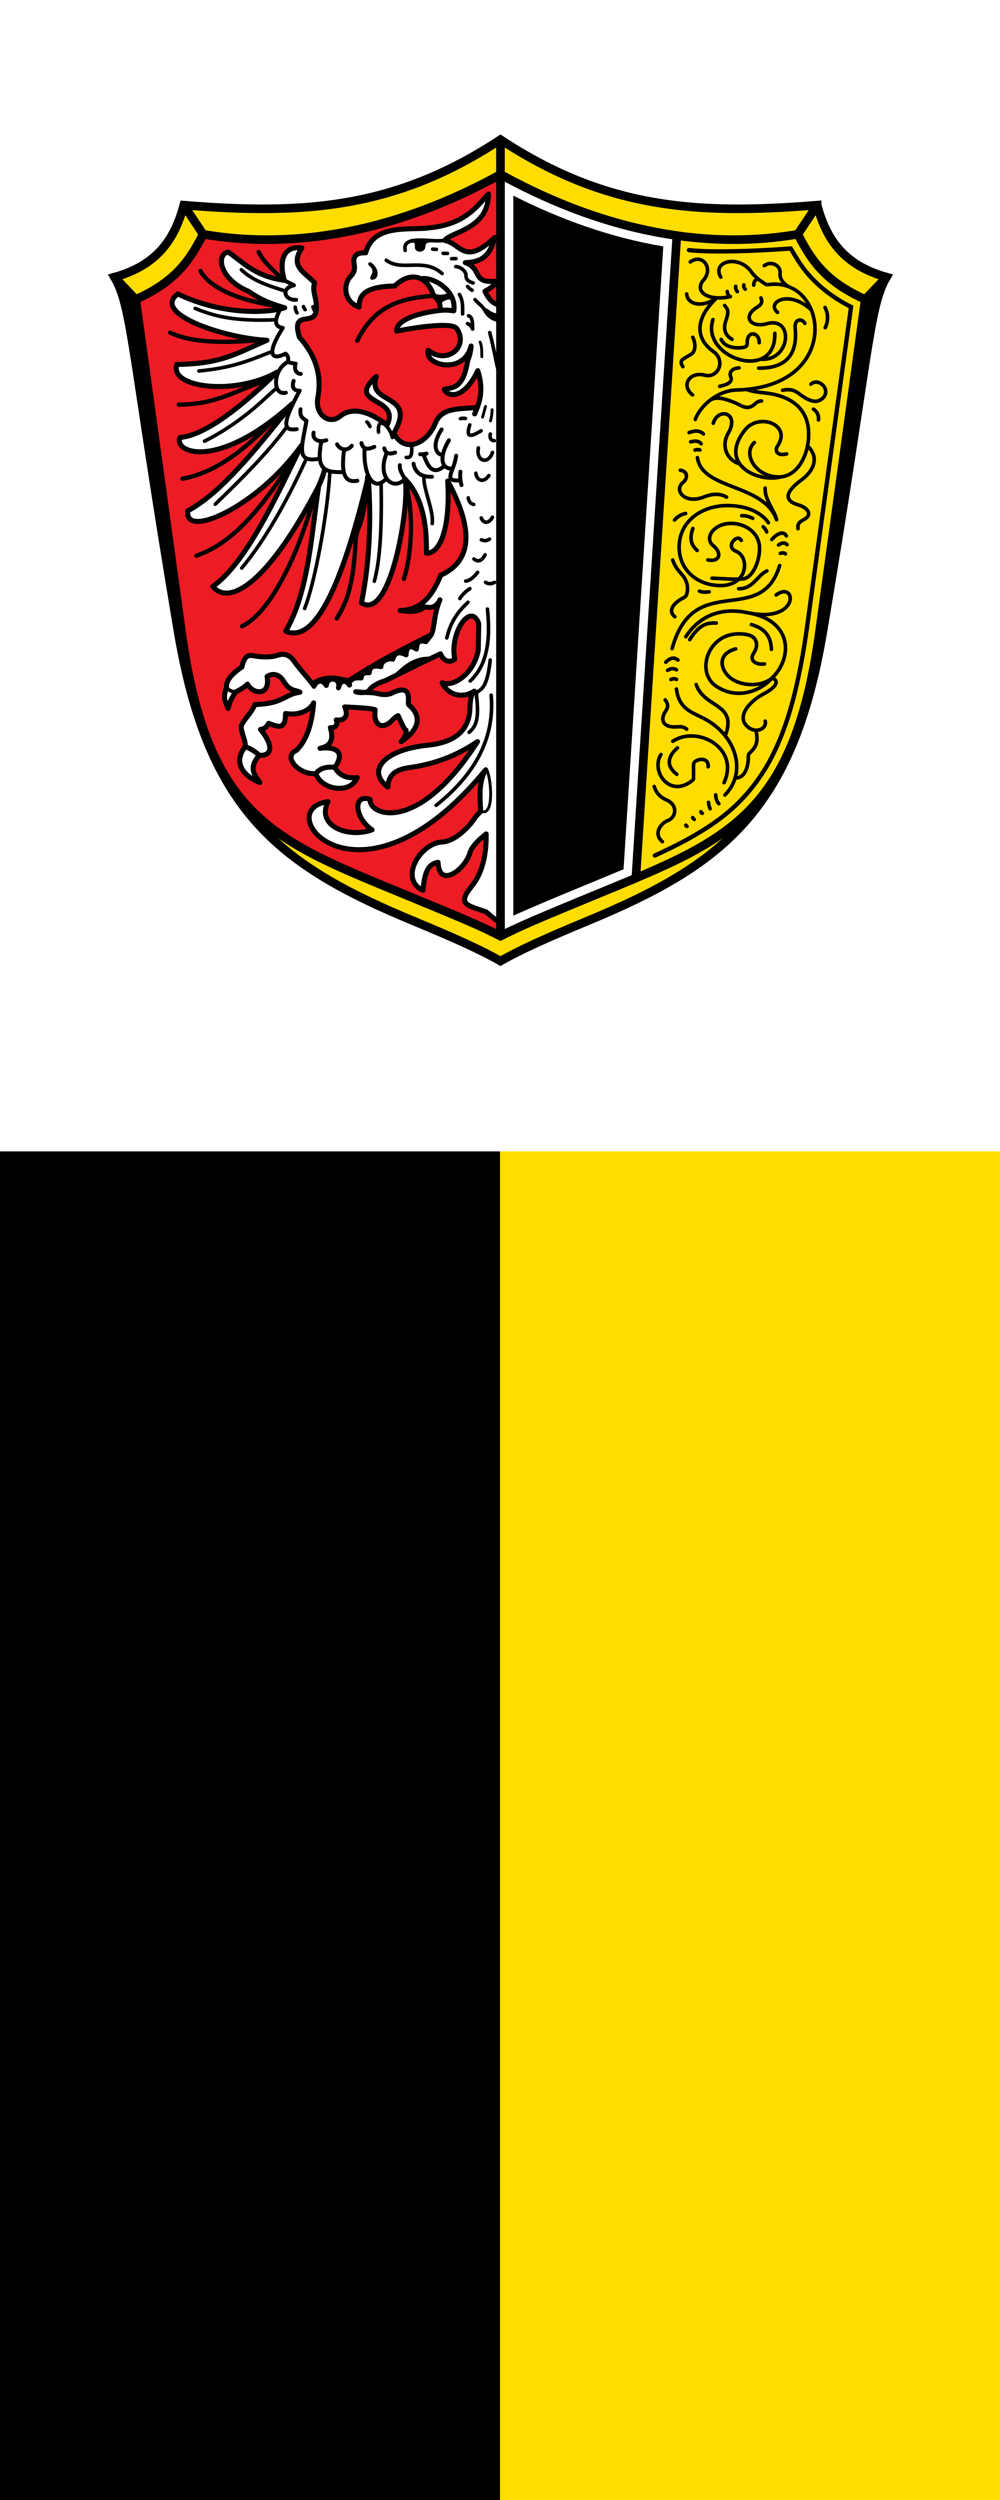
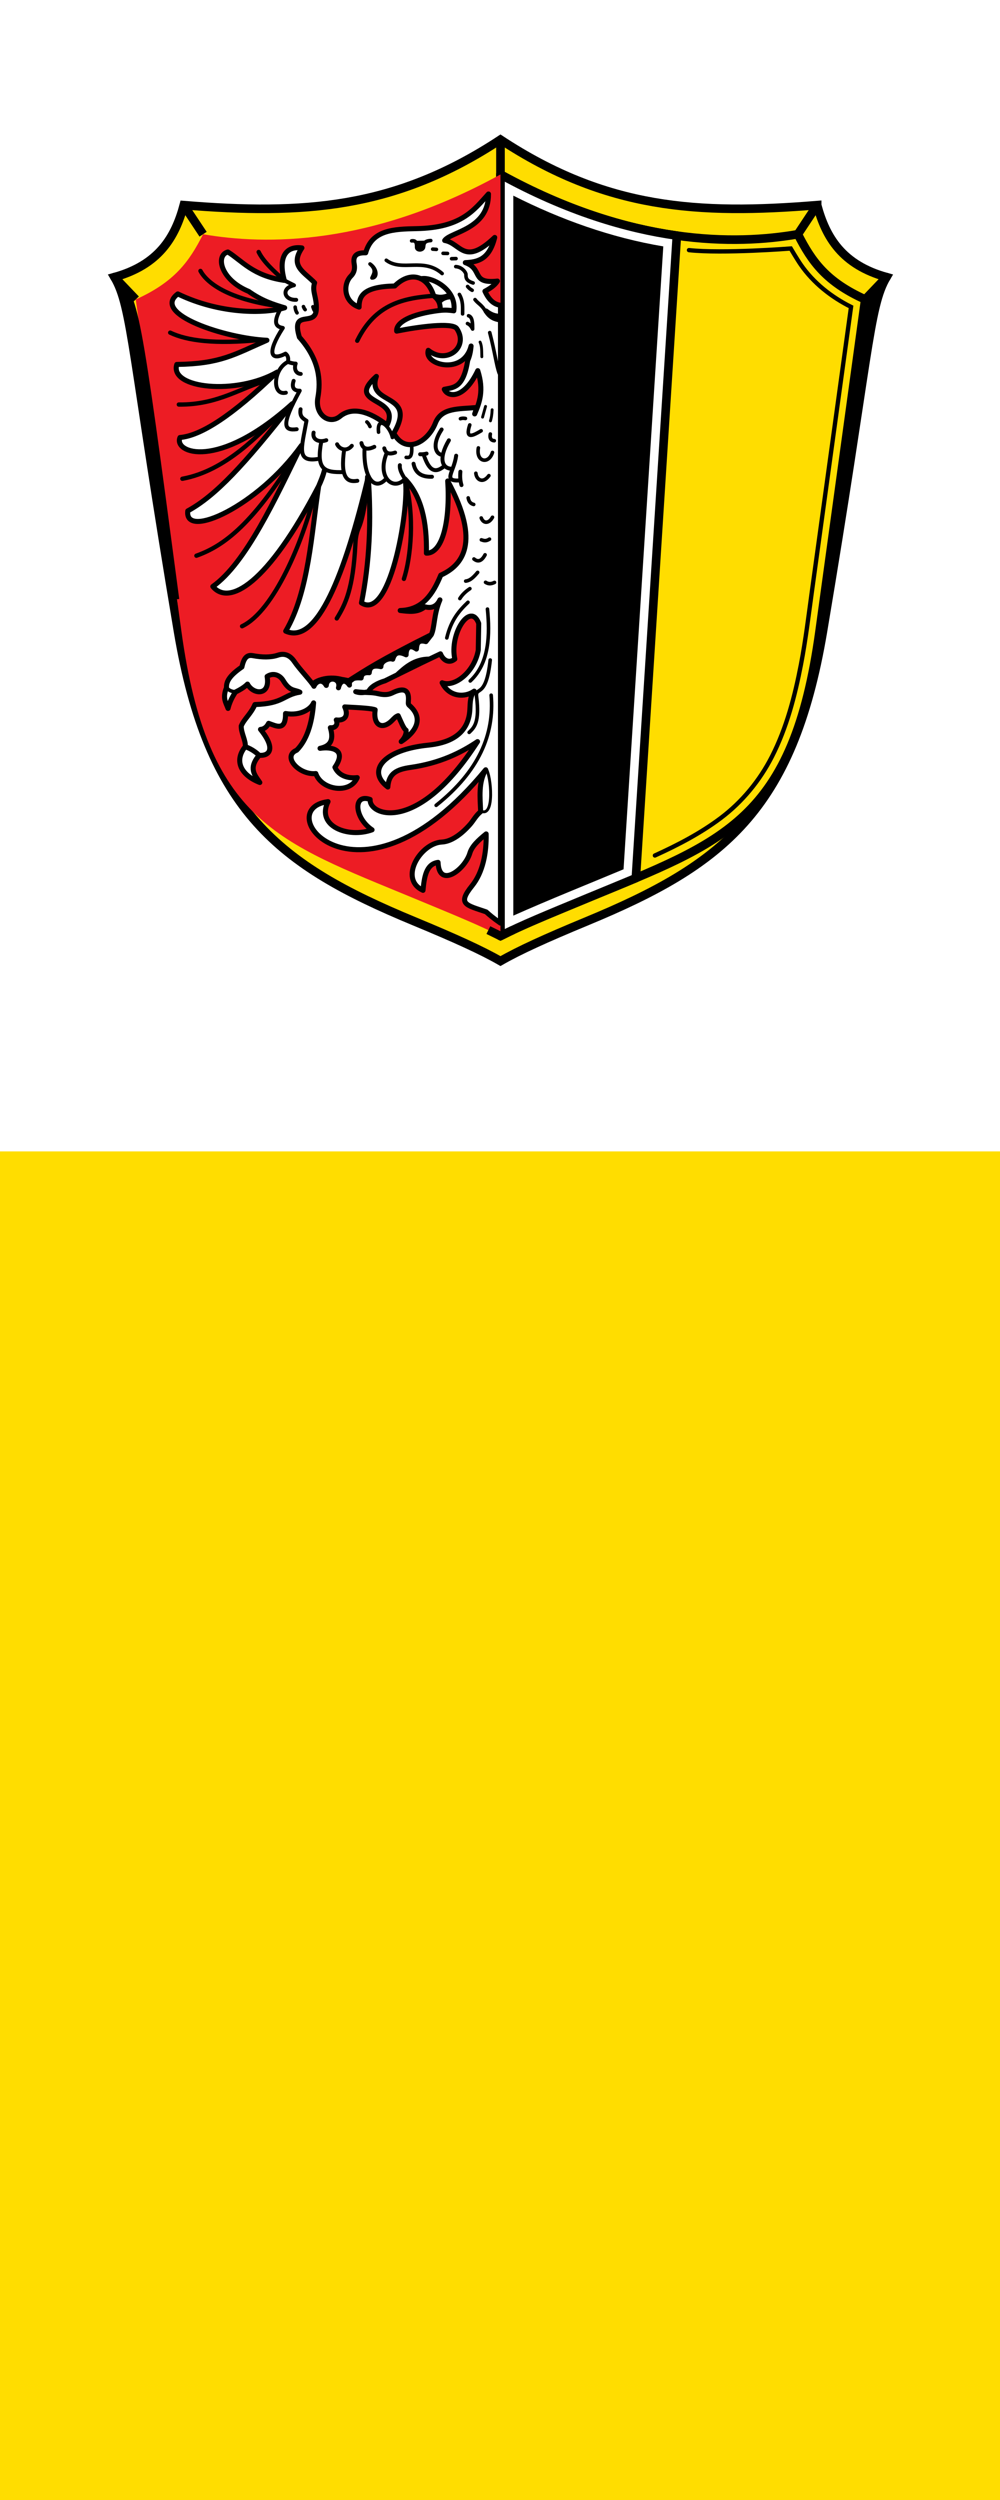
<svg xmlns="http://www.w3.org/2000/svg" xmlns:ns1="http://www.inkscape.org/namespaces/inkscape" xmlns:ns2="http://sodipodi.sourceforge.net/DTD/sodipodi-0.dtd" ns1:version="1.1.1 (3bf5ae0d25, 2021-09-20)" ns2:docname="Banner Ottobeuren.svg" id="svg2130" version="1.1" viewBox="0 0 200 500" height="500" width="200">
  <defs id="defs2124" />
  <ns2:namedview ns1:pagecheckerboard="false" fit-margin-bottom="0" fit-margin-right="0" fit-margin-left="0" fit-margin-top="0" lock-margins="true" units="px" ns1:snap-smooth-nodes="true" ns1:snap-object-midpoints="true" ns1:window-maximized="1" ns1:window-y="-11" ns1:window-x="-11" ns1:window-height="1506" ns1:window-width="2560" showgrid="false" ns1:document-rotation="0" ns1:current-layer="layer1" ns1:document-units="px" ns1:cy="250" ns1:cx="100" ns1:zoom="1.5" ns1:pageshadow="2" ns1:pageopacity="0" borderopacity="1.0" bordercolor="#666666" pagecolor="#333333" id="base" showguides="true" ns1:guide-bbox="true" ns1:snap-intersection-paths="true" ns1:object-paths="true" ns1:snap-grids="false" ns1:snap-global="false" ns1:lockguides="false" guidecolor="#00ffff" guideopacity="0.498" ns1:snap-midpoints="true">
    <ns1:grid type="xygrid" id="grid856" originx="-943.338" originy="-131.994" />
  </ns2:namedview>
  <g id="layer1" ns1:groupmode="layer" ns1:label="ottobeuren" transform="translate(-943.338,-131.994)">
    <g id="g105762" ns1:label="banner">
      <g id="g105721" ns1:label="banner-0">
        <rect style="opacity:1;fill:#ffdd00;stroke:none;stroke-width:2.5;stroke-linecap:round;stroke-linejoin:round;stroke-miterlimit:4;stroke-dasharray:none" id="rect104955" width="200" height="500" x="943.338" y="131.994" ns1:label="banner-y" />
-         <rect style="opacity:1;fill:#000000;stroke:none;stroke-width:2.5;stroke-linecap:round;stroke-linejoin:round;stroke-miterlimit:4;stroke-dasharray:none" id="rect104957" width="100" height="500" x="943.338" y="131.994" ns1:label="banner-b" />
        <rect style="opacity:1;fill:#ffffff;stroke:none;stroke-width:2.5;stroke-linecap:round;stroke-linejoin:round;stroke-miterlimit:4;stroke-dasharray:none" id="rect105063" width="200" height="230.281" x="943.338" y="131.994" ns1:label="banner-w" />
      </g>
      <g id="g104395" ns1:label="coa" transform="matrix(0.287,0,0,0.287,960.972,154.893)" style="display:inline;opacity:1">
        <g id="g8671" ns1:label="coa-0">
          <path style="opacity:1;fill:#ffdd00;stroke:#000000;stroke-width:6;stroke-linejoin:miter;stroke-miterlimit:4;stroke-dasharray:none" d="m 508,63.167 c 6.067,22.636 17.608,41.621 48.333,50.167 -12.45,20.982 -12.05,54.922 -44.333,247 -20.994,124.909 -70.248,162.805 -164.385,201.807 -29.059,12.039 -47.372,20.393 -60.294,27.822 C 274.399,582.534 256.086,574.18 227.027,562.14 132.891,523.139 83.636,485.243 62.642,360.333 30.359,168.255 30.759,134.315 18.309,113.333 49.034,104.788 60.575,85.803 66.642,63.167 149.983,69.96 213.785,65.941 287.321,17.5 360.857,65.941 424.66,69.96 508,63.167 Z" id="path891" ns2:nodetypes="ccsscsscccc" ns1:label="coa-f0" />
          <g id="g8638" ns1:label="coa-f">
            <path style="opacity:1;fill:none;stroke:#000000;stroke-width:6;stroke-linejoin:round;stroke-miterlimit:4;stroke-dasharray:none" d="m 287.321,572.521 c 14.423,-7.429 32.069,-14.617 61.127,-26.656 94.136,-39.002 142.993,-53.227 161.194,-185.532 L 541.484,128.89 C 514.649,116.778 504.283,102.727 494.565,83.437 451.294,90.938 378.299,91.869 287.321,41.777 Z" id="path3652" ns2:nodetypes="csccccc" ns1:label="coa-ff" />
            <path style="opacity:1;fill:#ffffff;stroke:#000000;stroke-width:6;stroke-linejoin:round;stroke-miterlimit:4;stroke-dasharray:none" d="m 287.321,572.521 c 14.423,-7.429 32.069,-14.617 61.127,-26.656 11.767,-4.875 22.827,-9.363 33.207,-13.743 L 410.23,84.404 C 374.894,79.438 333.416,67.157 287.321,41.777 Z" id="path8920" ns2:nodetypes="cscccc" ns1:label="coa-fm" />
            <path style="opacity:1;fill:#ed1c24;stroke:none;stroke-width:6;stroke-linejoin:round;stroke-miterlimit:4;stroke-dasharray:none" d="M 287.321,572.521 C 272.899,565.092 255.252,557.904 226.194,545.865 132.057,506.863 83.201,492.638 64.999,360.333 L 33.158,128.89 c 26.835,-12.112 37.201,-26.163 46.919,-45.453 43.271,7.5 116.266,8.432 207.244,-41.66 z" id="path6903" ns2:nodetypes="csccccc" ns1:label="coa-fh" />
          </g>
          <g id="g8662" ns1:label="coa-c">
            <path style="opacity:1;fill:none;stroke:#000000;stroke-width:6;stroke-linejoin:miter;stroke-miterlimit:4;stroke-dasharray:none" d="m 295.762,568.365 -8.441,4.156 -8.441,-4.156" id="path7454" ns2:nodetypes="ccc" ns1:label="coa-cb" />
            <path id="path7965" style="opacity:1;fill:none;stroke:#000000;stroke-width:6;stroke-linejoin:round;stroke-miterlimit:4;stroke-dasharray:none" d="m 33.158,128.89 -14.849,-15.556 c 14.076,16.491 14.479,15.622 42.167,224.667 M 80.077,83.437 66.642,63.167 m 474.842,65.723 14.849,-15.556 c -14.076,16.491 -14.479,15.622 -42.167,224.667 M 494.565,83.437 508,63.167 M 287.321,41.777 V 17.5" ns1:label="coa-cr" />
          </g>
        </g>
        <path style="opacity:1;fill:#000000;stroke:none;stroke-width:6;stroke-linejoin:round;stroke-miterlimit:4;stroke-dasharray:none" d="m 296.268,56.545 c 0,167.247 0,334.495 0,501.742 25.38,-11.293 51.187,-21.59 76.814,-32.301 9.234,-144.688 18.469,-289.376 27.703,-434.064 C 364.339,85.81 329.181,73.205 296.268,56.545 Z" id="path9658" ns2:nodetypes="cscccc" ns1:label="coa-fm" />
        <path style="opacity:1;fill:none;stroke:#000000;stroke-width:3;stroke-linecap:round;stroke-linejoin:miter;stroke-miterlimit:4;stroke-dasharray:none" d="m 394.929,516.382 c 15.996,-7.291 31.679,-15.424 45.762,-26.002 15.055,-11.307 27.283,-26.183 35.822,-42.947 10.254,-20.131 15.975,-42.167 20.222,-64.245 3.251,-16.9 5.29,-33.996 7.634,-51.037 l 27.25,-198.064 c -13.775,-6.897 -26.259,-16.739 -35.065,-29.488 -2.503,-3.624 -6.968,-11.213 -6.968,-11.213 0,0 -47.334,3.689 -70.904,1.135" id="path10471" ns2:nodetypes="csssscscc" ns1:label="coa-fy" />
-         <path id="path42373" style="opacity:1;fill:none;stroke:#000000;stroke-width:2.5;stroke-linecap:round;stroke-linejoin:round;stroke-miterlimit:4;stroke-dasharray:none" d="m 468.833,127.833 c 1.337,2.993 0.007,4.885 -2.417,6.333 -11.274,6.737 -4.429,14.718 6.333,11.667 19.584,-5.552 16.715,26.549 -4.105,24.654 m -33.228,-27.571 c -8.993,26.778 43.951,44.237 43.083,9.583 m -37.417,4.25 c 2.454,5.228 9.477,6.687 15.917,5.5 1.064,-0.196 2.301,-0.915 2.25,-2.75 -0.276,-9.827 8.887,-7.557 8.333,-0.417 m -24.083,-26 c 2.549,2.727 2.999,4.614 0.917,10.5 -2.424,6.852 0.377,10.884 4.25,13.083 m -27.5,38.75 c -8.354,-6.666 -2.012,-16.478 8.5,-13.75 9.292,2.411 15.034,-10.145 5.917,-16.583 -12.687,-8.959 -12.737,-23.203 2.522,-37.312 -10.489,7.296 -20.55,4.592 -21.022,-2.688 m 49.834,-10.458 c -2.128,0.55 -3.178,1.963 -3.084,4.292 M 456.917,118.75 c -0.19,1.21 0.08,2.235 1,3 m -6.667,-2 c -0.136,1.353 0.134,2.772 1.167,3.667 M 419.583,102.75 c 8.668,-6.28 16.199,4.626 9.333,12.5 -7.015,8.044 2.9,15.125 18.583,11.667 -1.637,-0.933 -2.074,-2.209 -2.167,-3.583 m 8.644,120.066 c -7.976,-1.988 -13.551,-11.601 -7.894,-21.399 8.111,-14.049 -7.005,-18.273 -10.5,-6.833 m 51.167,21.333 c -6.49,1.777 -8.549,-2.161 -6.417,-5.333 10.266,-15.274 -13.024,-23.384 -22.5,-11.5 -19.452,24.397 9.271,37.134 25.115,32.834 m 18.322,-21.513 c 8.756,8.087 3.943,17.768 -4.187,23.679 -11.022,8.014 -12.798,14.393 -2.167,17.417 5.784,1.645 10.824,6.533 3.583,10.333 -2.989,1.569 -4.325,3.022 -3.833,6.25 m -35.766,-97.092 c 5.758,2.345 11.753,1.941 18.516,3.342 8.799,1.823 24.58,7.541 24.667,27.583 0.067,15.38 -8.179,30.083 -20.75,30.083 -16.377,0 -25.533,-16.293 -17.083,-24 m -31.4,-29.036 c 3.12,-2.493 7.991,-3.088 18.9,1.786 3.926,1.754 7.952,5.102 12.917,0.333 1.35,-1.297 2.924,-2.125 4.583,-2 m 34.714,-63.422 c -16.007,-14.861 -31.724,-5.022 -23.548,1.672 m 19,7.667 c -1.965,-3.785 -7.411,-3.192 -6.75,3.167 2.53,24.339 -13.272,28.155 -25.417,28 m 46.25,-42.25 c 2.111,3.928 2.491,9.267 0.083,14.083 M 487.846,119.855 c -2.819,-1.886 -6.151,-4.824 -5.679,-9.189 0.609,-5.626 -6.324,-8.879 -11,-5.333 m -48.083,107.167 c 2.882,-8.498 14.691,-20.124 28.833,-20.5 74.594,-1.984 63.378,-79.61 21.964,-73.429 -0.625,0.093 -1.56,-0.1 -2.085,-0.453 -3.71,-2.498 -7.276,-4.994 -9.546,-8.285 -8.631,-12.514 -27.955,-7.598 -21.417,3.5 m 43.083,78.833 c 6.375,-1.256 9.268,0.705 12.083,2.833 7.146,5.402 12.097,6.295 15.833,2.75 6.311,-5.987 -2.879,-14.743 -8.167,-9.833 m 1.75,17.417 c 2.134,1.445 3.79,3.411 3.5,7.5 M 421.333,155.25 c 2.191,4.456 1.924,9.806 -0.917,11.667 -5.432,3.558 -9.212,3.889 -6,8.833 m 39.167,0.833 c -6.22,0.384 -6.717,4.151 -5.883,6.009 1.034,2.302 0.786,5.07 -7.617,6.825 m -17.175,44.4 c 1.517,-0.472 2.523,-0.306 3.418,0 m -6.482,-5.716 c 4.194,-1.013 5.782,-0.366 7.307,1.355 m -8.367,-7.778 c 5.628,-2.162 8.484,-0.579 9.958,0.943 m 43.016,37.712 c -0.551,8.062 7.289,16.753 7.955,22.097 -8.861,-25.523 -51.837,-20.513 -55.154,-43.31 m -11.903,8.78 c 5.231,0.694 5.346,5.689 1.886,8.485 -6.632,5.359 0.999,15.506 14.555,10.135 7.524,-2.981 12.456,-1.849 15.792,0.118 m 25.515,20.683 c 0.987,0.956 1.896,2.016 2.416,3.594 M 455.436,279.602 c 2.344,-0.106 4.846,0.365 7.66,1.827 m -41.719,7.071 c -2.991,8.617 -0.199,12.167 3.005,15.321 M 408.59,282.607 c 3.109,-3.389 5.435,-3.961 7.778,-4.596 m 38.773,18.797 c -2.81,-5.238 -11.477,4.474 -3.83,7.484 10.009,3.939 8.508,23.983 -10.548,23.983 -16.895,0 -29.322,-11.617 -28.932,-27.459 0.456,-18.517 17.03,-28.284 33.411,-28.284 22.051,0 28.756,11.962 28.756,11.962 m -42.132,25.927 c 8.496,1.578 10.014,-4.854 3.536,-10.135 -6.225,-5.076 0.451,-15.321 12.551,-15.321 10.962,0 19.917,7.301 19.917,17.265 0,9.628 -4.994,20.664 -11.468,21.376 -5.901,0.649 -14.41,-0.268 -21.707,-0.457 m -27.341,-12.669 c 1.453,4.525 4.014,7.467 6.423,10.135 5.917,6.555 3.89,14.839 1.768,15.851 -7.088,3.381 -12.143,8.965 -6.718,13.553 m 44.489,-19.563 c 10.039,0.34 13.23,-9.671 19.681,-12.374 m -47.082,14.083 c 2.595,1 4.697,0.688 6.835,0.471 m 49.584,-26.801 c 1.467,-0.434 2.743,-0.485 3.583,0.333 m -4.833,-6.167 c 2.169,-1.463 4.216,-2.069 5.917,-0.25 m -10.583,-3.583 c 4.263,-4.843 8.482,-5.852 10.083,-2.5 m -70,201.542 c 0.109,0.418 0.285,0.786 0.833,0.875 m 3.958,-6.125 c 0.286,0.87 0.691,1.022 1.083,1.25 m 4.583,-5.375 c 0.106,0.691 0.492,1.031 1.042,1.167 m 4.292,-7.667 c 0.185,1.994 0.609,3.349 1.125,4.458 m 3.875,-9.667 c 0.148,2.879 0.95,4.842 2.208,6.167 m -37,-98.625 c 4.054,-3.851 6.42,-3.143 8.5,-1.5 m -7.25,7.167 c 2.879,-1.702 4.693,-1.275 6.25,-0.333 m -3.917,6.75 c 1.153,-0.486 2.328,-0.905 3.917,-0.083 m -7.917,14.25 c 3.108,4.028 1.311,6.184 -0.083,8.5 -3.495,5.803 -1.061,10.881 7.833,10.333 2.575,-0.159 5.117,-0.361 7.25,1.583 m -22.667,39.917 c 1.303,4.363 4.158,7.523 8.583,9.417 8.068,3.452 6.973,12.22 0.667,14.5 -4.329,1.565 -10.226,9.043 -3.5,14.583 m -1.005,-60.742 c -7.337,11.377 5.885,31.04 22.043,17.946 0.351,-0.284 0.643,-0.87 0.643,-1.321 v -8.729 c 0,-0.586 -0.002,-1.568 0.289,-2.068 1.713,-2.951 10.444,-4.388 9.905,2.716 m -21.39,-13.199 c -7.38,6.588 -7.624,12.976 -0.471,18.444 m -2.769,-23.04 c 17.136,-11.255 46.751,4.593 35.709,28.874 m 22.162,-36.537 c 2.354,9.617 -1.135,12.743 -4.469,16.014 -0.535,0.524 -0.866,1.562 -0.828,2.31 0.282,5.497 -1.825,15.53 -9.119,14.826 M 423.675,397.217 c 5.723,16.746 28.981,12.839 20.262,35.764 m -0.227,41.252 c 15.831,-15.945 7.856,-42.079 -15.38,-53.74 -8.319,-4.175 -16.616,-6.603 -18.385,-20.094 M 462.212,355.439 c 6.847,2.118 13.507,5.799 13.906,17.265 m -4.832,10.194 c -5.179,0.705 -8.603,-1.586 -8.603,-4.36 0,-2.679 3.064,-4.819 3.064,-8.839 0,-4.762 -2.99,-7.798 -12.61,-7.778 -21.465,0.045 -29.98,26.881 -15.438,36.534 15.675,10.406 32.2,2.094 38.891,-5.775 3.392,1.117 5.793,4.864 -5.775,11.019 -10.836,5.766 -19.037,16.23 -11.314,22.922 6.037,5.231 13.502,1.35 12.315,-3.889 m -20.565,-50.322 c -12.741,3.248 -11.331,14.349 -3.302,20.501 6.732,5.158 20.577,6.545 28.64,-0.23 14.512,-14.083 14.466,-40.241 -17.088,-45.491 m -40.305,18.738 c 7.386,-11.547 12.96,-11.685 18.503,-11.549 m -21.213,9.546 c 9.057,-13.858 23.576,-20.844 43.016,-16.735 36.973,7.814 34.213,-22.986 19.917,-12.374 m -72.478,37.359 c 15.166,-55.242 61.482,-13.957 74.953,-57.865" ns1:label="diaper" />
        <g id="g104360" ns1:label="eagle">
          <g id="g104338" ns1:label="body">
            <path style="opacity:1;fill:#ffffff;stroke:#000000;stroke-width:3.5;stroke-linecap:round;stroke-linejoin:round;stroke-miterlimit:4;stroke-dasharray:none" d="m 287.321,563.5 c -5.023,-3.458 -7.582,-5.684 -9.988,-7.833 -13.938,-4.798 -20.27,-5.223 -9.833,-18.167 7.555,-9.371 10.138,-22.903 9.833,-36.167 -5.515,4.444 -9.941,8.68 -11.333,13.333 -3.484,11.642 -21.481,25.063 -22.167,6.5 -8.299,1.137 -9.615,10.077 -10.5,19.5 -17.209,-7.931 -1.7,-32.979 13.167,-33.667 5.328,-0.246 12.295,-3.908 19.667,-12.333 2.322,-2.653 4.011,-6.108 7.333,-8.833 -0.395,-10.083 -1.648,-20.363 3.5,-29.167 -88.049,107.154 -151.711,27.662 -109.833,22.167 -8.548,17.088 14.078,25.672 30.667,19.667 -12.322,-8.228 -13.55,-25.546 -1.333,-21.167 -1.036,11.156 33.291,24.539 74.833,-40.333 -11.55,7.741 -26.022,15.036 -46.667,18 -9.375,1.346 -15.245,3.953 -15.833,13.667 -14.953,-11.088 -3.105,-26.024 28,-29.167 12.474,-1.26 28.355,-6.016 29.167,-25.167 0.202,-4.758 0.258,-9.08 3,-12.5 -6.158,4.465 -17.245,4.462 -22.333,-5.833 8.47,3.433 22.402,-7.174 25.167,-22.667 l 0.333,-18.667 c -5.736,-15.441 -20.563,7.175 -16.667,24.833 -3.728,3.108 -7.961,1.277 -10,-3.667 l -29.667,14.167 c 4.624,-4.094 10.969,-10.463 21.833,-10.5 l -30.833,15.167 c -4.793,1.367 -10.095,4.105 -11.417,7.5 -4.264,1.11 -6.899,0.824 -8.976,0.059 7.838,0.937 10.573,0.227 15.674,1.414 3.983,0.927 6.98,0.845 9.899,-0.589 6.676,-3.28 11.223,-3.033 11.196,4.125 -0.01,2.698 -0.506,3.648 0.589,4.596 10.039,8.687 5.215,18.196 -5.657,25.22 2.206,-2.341 3.648,-4.891 3.418,-7.896 -1.83,-1.118 -3.678,-6.252 -5.539,-10.135 -1.545,0.444 -2.814,1.849 -4.243,3.3 -6.721,6.827 -13.329,3.605 -11.785,-7.425 -2.31,-0.985 -10.468,-1.463 -21.213,-2.003 2.835,6.057 0.105,9.853 -5.893,9.074 1.4,3.343 -0.71,5.799 -4.125,5.421 2.931,9.753 -1.067,13.054 -7.189,14.378 8.548,-1.216 18.757,0.945 10.371,13.199 2.608,5.833 8.95,7.983 15.556,7.189 -4.976,11.892 -24.971,8.669 -28.874,-2.828 -11.482,1.277 -23.753,-11.899 -13.317,-16.263 6.792,-6.863 10.649,-17.965 11.785,-32.998 -1.94,4.459 -9.256,9.179 -19.563,7.425 0.155,12.664 -6.61,8.618 -11.785,6.835 -1.541,2.993 -3.489,4.069 -5.657,4.243 11.029,13.708 6.076,18.676 -0.943,18.031 -7.703,9.086 -3.055,13.833 0.471,18.974 -13.626,-5.352 -17.948,-15.463 -10.135,-24.984 0.427,-4.3 -2.952,-9.512 -2.828,-14.378 1.985,-4.915 6.698,-8.375 9.546,-14.967 19.819,-0.52 19.868,-6.814 31.348,-8.603 -3.65,-1.954 -7.01,-0.319 -11.667,-8.132 -2.206,-3.7 -6.803,-5.755 -11.196,-2.828 2.401,13.717 -9.716,12.743 -13.671,5.303 -1.96,2.012 -4.837,3.841 -8.367,5.539 -2.755,4.153 -4.313,7.907 -5.185,11.432 -1.462,-4.019 -4.062,-7.203 -1.061,-14.496 -0.168,-3.706 1.255,-7.874 10.724,-14.378 1.624,-7.653 4.442,-8.492 7.66,-7.896 6.278,1.162 12.343,1.35 17.442,-0.354 3.816,-1.275 7.994,-0.706 11.549,4.596 3.369,5.024 12.059,14.143 13.553,17.088 1.452,-3.45 5.72,-5.618 8.603,-0.589 0.507,-6.824 10.469,-5.309 8.485,1.65 1.068,-4.84 4.472,-6.508 7.66,-1.886 -0.374,-3.593 1.894,-5.459 8.132,-4.95 0.245,-2.448 1.653,-4.024 5.657,-3.653 0.29,-3.325 1.914,-5.598 8.132,-4.243 -0.155,-3.969 5.703,-6.315 8.25,-5.185 0.965,-3.182 2.772,-6.349 9.31,-3.064 -0.082,-4.354 2.171,-7.7 7.189,-4.007 0.2,-3.729 1.125,-6.732 6.6,-5.185 l 3.771,-4.832 c -30.44,15.098 -47.779,25.431 -57.511,32.998 -7.281,-3.721 -17.542,-3.88 -24.395,0.707 6.76,-4.666 15.469,-3.482 24.395,-1.65 11.999,-7.537 20.72,-13.634 57.511,-32.056 2.407,-4.991 1.642,-14.117 6.01,-24.277 -2.043,4.226 -5.307,6.256 -10.489,4.832 -5.112,4.191 -11.178,3.288 -17.206,2.593 15.707,-0.41 22.837,-11.475 28.284,-24.631 14.877,-6.753 28.269,-22.36 4.832,-65.643 1.783,28.701 -3.847,50.582 -14.849,50.322 0.452,-21.828 -3.496,-39.949 -14.967,-51.737 3.885,14.154 -9.235,99.878 -30.288,86.385 5.606,-28.015 6.964,-57.389 4.714,-87.917 -16.21,68.123 -35.611,117.534 -57.511,107.598 16.111,-27.415 17.988,-68.555 22.981,-101.116 1.458,-3.56 2.967,-6.969 4.125,-11.432 -0.957,4.299 -2.427,7.83 -4.007,11.196 -35.893,69.139 -62.699,83.879 -73.893,70.239 23.095,-16.412 43.647,-61.257 61.754,-98.288 -30.211,42.401 -81.716,65.79 -79.196,45.608 19.275,-10.54 39.168,-31.793 72.832,-74.718 -52.048,46.934 -82.873,34.122 -78.253,23.57 14.407,-1.22 36.083,-14.864 67.764,-45.608 -28.235,16.348 -75.249,11.565 -70.004,-5.303 30.524,-0.399 40.268,-6.996 62.815,-16.853 -28.798,-1.281 -80.963,-18.386 -62.108,-32.291 29.52,14.264 60.726,13.843 74.482,9.664 -7.843,-2.343 -15.722,-4.784 -25.102,-11.432 -20.047,-8.348 -23.007,-25.273 -14.496,-27.459 9.779,6.041 17.366,16.625 39.362,19.799 -4.27,-15.294 0.457,-24.228 12.257,-22.627 -8.488,12.571 1.156,16.47 8.839,24.277 -2.021,6.235 1.577,9.725 1.179,18.503 -0.588,12.957 -17.945,-0.988 -11.785,19.445 14.201,15.961 14.944,30.612 12.846,42.191 -2.139,11.803 7.958,19.104 15.438,12.964 8.586,-7.048 20.729,-3.392 32.803,6.068 9.734,-20.056 -29.658,-13.999 -7.45,-33.932 -7.218,20.691 28.879,10.695 12.167,39.667 8.033,14.947 23.62,6.491 29,-7.167 4.258,-10.809 16.109,-9.639 28.833,-10.833 l -1.5,4.5 c 3.461,-8.078 6.549,-16.425 2.167,-30.167 -9.7,20.426 -20.957,18.505 -23.333,13 6.421,-1.398 13.243,-0.603 16.333,-20.167 1.242,-2.714 2.034,-6.029 2.333,-10 -5.261,20.762 -33.17,13.199 -29.833,3 12.994,10.352 28.514,-2.447 19.833,-15.167 -3.033,-4.444 -26.72,-1.241 -41.854,1.805 -0.568,-6.039 9.807,-12.002 30.354,-14.471 0.158,-4.075 -0.609,-7.023 -4.563,-10.164 -4.523,-14.412 -16.578,-17.295 -27.106,-6.835 -22.12,0.456 -24.888,7.144 -24.867,14.731 -10.813,-3.784 -11.281,-15.9 -5.775,-21.567 1.242,-1.278 3.236,-3.623 2.357,-8.485 -0.989,-5.471 1.408,-8.018 8.014,-7.778 4.423,-16.02 19.648,-16.55 35.473,-16.853 31.2,-0.598 39.907,-12.896 50.087,-24.159 0.179,24.686 -26.541,26.374 -30.523,32.409 11.372,1.958 13.496,18.203 34.884,-2.121 -3.857,15.582 -12.018,17.105 -20.506,17.56 12.569,4.486 3.697,14.927 22.392,12.846 -1.832,2.894 -5.012,5.115 -8.721,7.071 2.942,6.453 6.645,9.294 10.842,9.782 v 7.542 c -3.522,0.439 -7.152,-1.215 -10.017,-3.536 2.77,4.548 6.314,5.741 10.017,6.246 z" id="path43407" ns2:nodetypes="ccscsccssccccccscsscccccccccccsssscccscccccccccccccccccccsccccccsssccccccccccccccccccccccccccccccccccccccccccccscsscccscccccccscccccsscsccccccccccc" ns1:label="body-0" />
            <g id="g104318" ns1:label="body-c">
              <path id="path94516" style="opacity:1;fill:none;stroke:#000000;stroke-width:2.5;stroke-linecap:round;stroke-linejoin:round;stroke-miterlimit:4;stroke-dasharray:none" d="m 280.833,404.667 c 2.327,27.146 -8.464,52.935 -38.333,76.75 m 37.667,-101.25 c -2.843,27.256 -10.413,18.021 -9.5,25.5 2.188,17.917 -1.536,21.409 -5.167,24.917 m 12.75,-85.917 c 1.698,17.411 1.483,37.565 -12,50.083 m -16.333,-30 c 2.975,-12.577 8.712,-19.039 14.75,-24.833 m -5.667,-2.583 c 1.654,-2.645 4.013,-4.938 7,-6.917 m 10.917,-4.417 c 1.557,0.993 3.371,1.514 6.25,0.083 m -20.083,-0.917 c 1.978,-0.268 4.168,-1.002 8.333,-6.083 m -2.583,-9.333 c 2.921,2.401 5.496,1.349 7.75,-2.917 m -2.583,-10.417 c 1.576,0.46 3.021,1.181 5.667,-0.5 m -5.75,-14.75 c 1.654,4.261 5.542,3.769 7.833,-0.5 m -16.917,-13.5 c 0.422,2.491 1.634,4.092 3.833,4.583 m 1.5,-21.75 c 0.397,4.537 4.89,7.454 9.083,1.667 m -7.333,-19.333 c -1.766,9.784 7.192,11.672 9.833,3.167 m -1.5,-12.833 c -0.625,2.848 0.532,4.627 2.75,4.667 m -17.083,-11 c -3.518,10.751 2.757,7.146 7.917,4.083 m -14.417,-8.417 c 1.309,-0.483 2.409,-0.337 3.5,-0.167 M 269.583,129 c 2.082,2.819 4.917,3.698 7.437,8.486 m -12.604,-17.652 c 0.745,0.951 1.643,1.871 3.167,2.667 M 256.167,106 c 4.452,0.246 7.065,4.151 7.083,5.417 0.031,2.177 -0.06,4.429 5,6 m -15,-16.917 3.083,-0.083 m -9,-3.667 3.083,0.083 m -10.333,-3 2.583,0.167 M 265.083,140.25 c 2.829,0.908 2.822,5.09 2.833,9.25 -0.808,-1.51 -1.685,-2.978 -3.583,-3.833 m 15.5,6.333 c 3.667,13.894 4.586,22.906 6.667,28.417 m -78.75,-78.833 c 11.025,8.22 25.978,-2.208 38.917,9.25 m -50.25,-6.667 c 4.827,4.234 2.485,7 1.333,9.75 3.779,0.138 3.957,-6.105 -1.333,-9.75 z m 62.267,21.227 c 2.71,4.736 2.235,9.118 2.239,13.553" ns1:label="body-c1" />
              <path id="path96698" style="opacity:1;fill:none;stroke:#000000;stroke-width:2;stroke-linecap:round;stroke-linejoin:round;stroke-miterlimit:4;stroke-dasharray:none" d="m 277.333,456 c 3.363,4.202 6.275,34.713 -3.833,29.333 m 8,-279.583 c -0.114,3.682 -0.614,5.821 -1.167,7.75 m -3.417,-10.083 -2.083,7.5 m -1.75,-52.333 c 1.401,2.924 1.088,6.706 1.25,10.25" ns1:label="body-c2" />
            </g>
          </g>
          <g id="g104325" ns1:label="face">
            <path style="opacity:1;fill:none;stroke:#000000;stroke-width:3.5;stroke-linecap:round;stroke-linejoin:round;stroke-miterlimit:4;stroke-dasharray:none" d="m 245.333,136.5 c 2.342,-0.162 4.39,-0.422 9.461,0.325 2.254,-15.225 -16.001,-24.147 -22.873,-22.332" id="path78651" ns2:nodetypes="ccc" ns1:label="bill" />
            <path style="opacity:1;fill:none;stroke:#000000;stroke-width:3;stroke-linecap:round;stroke-linejoin:round;stroke-miterlimit:4;stroke-dasharray:none" d="m 187.501,157.685 c 12.65,-25.969 32.857,-29.824 53.269,-31.348 1.236,-0.092 4.51,2.324 11.65,-0.959 l 1.07,2.014 c -2.743,-0.424 -7.316,0.961 -8.85,3.795" id="path79009" ns2:nodetypes="csccc" ns1:label="tongue" />
            <g id="g82018" ns1:label="eye" style="opacity:1">
-               <path style="opacity:1;fill:none;stroke:#000000;stroke-width:2.5;stroke-linecap:round;stroke-linejoin:round;stroke-miterlimit:4;stroke-dasharray:none" d="m 220.917,94.75 c -2.571,-11.939 20.09,-4.852 27.93,-7.284" id="path80440" ns2:nodetypes="cc" ns1:label="brow" />
              <path style="opacity:1;fill:#000000;stroke:#000000;stroke-width:2.5;stroke-linecap:round;stroke-linejoin:round;stroke-miterlimit:4;stroke-dasharray:none" d="m 225.416,88.061 c 2.468,-0.334 3.578,0.675 3.459,4.314 -0.09,2.742 4.684,2.571 4.875,-0.167 0.163,-2.335 0.577,-4.144 4.993,-4.36" id="path81140" ns2:nodetypes="cssc" ns1:label="eye-0" />
            </g>
          </g>
          <g id="g104332" ns1:label="wing">
            <path id="path86929" style="opacity:1;fill:none;stroke:#000000;stroke-width:3;stroke-linecap:round;stroke-linejoin:round;stroke-miterlimit:4;stroke-dasharray:none" d="m 118.794,95.813 c 3.137,6.411 10.109,13.077 17.913,19.799 m -58.454,-6.6 c 4.315,8.015 18.528,19.763 55.392,24.691 m -76.487,18.325 c 11.826,5.619 30.828,8.194 63.351,5.033 m -57.34,45.054 c 27.506,0.39 43.885,-12.293 62.797,-17.092 m -60.322,68.829 c 31.025,-5.693 53.724,-31.685 68.764,-45.568 m -58.983,99.19 c 18.746,-6.741 39.832,-21.301 73.186,-76.839 m -41.366,125.983 c 22.309,-10.574 42.667,-59.819 50.48,-92.196 m 36.73,-11.984 c -0.492,15.287 -2.96,28.88 -5.775,35.237 -2.028,4.58 -2.324,8.771 -2.475,11.785 -1.56,31.062 -6.89,41.81 -12.964,51.737 m 46.787,-27.577 c 4.745,-14.608 7.83,-43.678 0.707,-69.65" ns1:label="feathers" />
-             <path id="path91047" style="opacity:1;fill:none;stroke:#000000;stroke-width:2.5;stroke-linecap:round;stroke-linejoin:round;stroke-miterlimit:4;stroke-dasharray:none" d="m 239.75,285.083 c 1.265,-8.959 -6.62,-24.845 -5.749,-33.212 m -34.585,73.379 c 4.352,-15.659 5.246,-40.12 4.73,-68.171 m -53.313,87.171 c 7.2,-17.827 16.114,-66.516 17.623,-95.662 M 107,316.083 c 15.044,-18.029 30.088,-43.515 45.131,-76.432 M 88.583,271.583 C 106.712,254.055 124.518,236.424 138.496,217.585 m -57.413,10.081 c 29.447,-14.911 45.029,-33.46 50.45,-37.096 M 77.167,178.75 c 24.201,-2.272 35.809,-7.692 51.203,-13.658 M 74.583,135.167 c 12.323,4.911 26.187,9.277 56.433,7.849 M 106.75,108.167 c 8.615,8.482 21.358,11.808 30.909,14.992" ns1:label="veins" />
            <g id="g104314" ns1:label="arm">
              <path id="path90871" style="opacity:1;fill:none;stroke:#000000;stroke-width:2.75;stroke-linecap:round;stroke-linejoin:round;stroke-miterlimit:4;stroke-dasharray:none" d="m 246.309,219.498 c -7.209,10.88 -3.955,17.644 0.852,17.779 m -13.345,-0.151 c 2.921,8.41 6.539,14.795 14.597,7.654 m 2.963,-17.739 c -7.596,12.845 -4.715,20.143 2.594,19.806 m 2.474,-9.081 c -1.507,11.541 -9.841,18.227 2.997,17.2 m -0.051,-6.063 c -0.293,3.123 -0.194,6.246 0.766,9.369 m -67.533,-25.908 c -1.079,19.215 6.402,31.399 15.29,21.201 m 9.295,-9.189 c -0.371,3.494 1.893,6.806 3.527,9.594 -8.141,9.039 -19.948,-1.416 -12.554,-18.365 m -45.682,-8.004 c -3.713,19.618 1.643,22.06 15.653,21.573 m 9.431,6.076 c -6.738,1.156 -12.092,-1.407 -9.171,-21.878 m 48.333,9.991 c 1.247,6.633 5.787,9.352 12.846,9.075 m -8.25,-15.674 c 1.493,0.07 2.986,-0.07 4.478,-0.471 m -29.463,-3.653 c 0.779,3.064 2.846,4.583 7.542,2.946 m -23.452,-6.6 c 0.797,3.825 3.814,5.092 8.957,2.593 m -25.927,-1.768 c 1.534,3.382 6.645,5.522 10.253,1.061 m -26.634,-9.192 c -1.015,4.614 3.277,7.182 8.839,5.303 m -17.913,-21.567 c -0.864,5.23 1.806,6.421 4.125,8.014 -3.407,19.01 -7.608,29.644 9.192,26.399 m -18.149,-54.212 c -1.971,5.817 1.531,6.996 4.243,6.835 -13.369,24.478 -10.906,28.003 -2.121,26.87 m -6.128,-46.905 c -10.355,5.049 -11.171,23.806 -1.414,21.449 m -3.797,-58.38 c -5.352,9.865 -2.951,12.498 1.676,13.243 -11.095,17.143 -8.738,23.437 1.886,17.913 1.617,1.285 2.254,3.157 1.65,5.775 1.807,0.661 3.614,1.179 5.421,1.179 -1.448,4.261 0.681,7.113 3.536,7.189 m -11.432,-65.172 6.718,3.418 c -9.12,1.904 -6.988,10.511 1.532,10.135" ns1:label="arm-c2" />
              <path id="path93054" style="opacity:1;fill:none;stroke:#000000;stroke-width:2.5;stroke-linecap:round;stroke-linejoin:round;stroke-miterlimit:4;stroke-dasharray:none" d="m 225.39,230.34 c 0.653,8.8 -1.499,8.887 -3.771,8.603 m -19.269,-17.56 c -1.2,-11.948 7.848,-4.576 9.664,3.712 m -17.796,-10.842 c 1.115,0.964 1.685,2.063 2.18,3.182 m -39.775,-83.439 c 0.307,0.989 0.719,2.404 1.296,2.887 m -7.896,-3.005 c 0.287,0.672 0.447,1.301 1.179,2.121 m -6.953,-1.768 c 0.118,1.571 0.55,2.907 1.296,4.007" ns1:label="arm-c1" />
            </g>
          </g>
          <g id="g100156" ns1:label="claws">
-             <path id="path56469" style="opacity:1;fill:none;stroke:#000000;stroke-width:3.5;stroke-linecap:round;stroke-linejoin:round;stroke-miterlimit:4;stroke-dasharray:none" d="m 119.147,446.538 c -3.221,-3.078 -6.443,-4.809 -9.664,-6.01 m 62.461,14.378 c -7.909,-0.667 -10.993,1.615 -13.317,4.36" ns1:label="claws-1" />
+             <path id="path56469" style="opacity:1;fill:none;stroke:#000000;stroke-width:3.5;stroke-linecap:round;stroke-linejoin:round;stroke-miterlimit:4;stroke-dasharray:none" d="m 119.147,446.538 c -3.221,-3.078 -6.443,-4.809 -9.664,-6.01 m 62.461,14.378 " ns1:label="claws-1" />
            <path style="opacity:1;fill:none;stroke:#000000;stroke-width:2.5;stroke-linecap:round;stroke-linejoin:round;stroke-miterlimit:4;stroke-dasharray:none" d="m 96.402,399.397 c 1.875,2.261 4.065,2.639 6.246,3.064" id="path97322" ns2:nodetypes="cc" ns1:label="claw-2" />
          </g>
        </g>
-         <path style="opacity:1;fill:none;stroke:#000000;stroke-width:6;stroke-linejoin:round;stroke-miterlimit:4;stroke-dasharray:none" d="M 287.321,572.521 C 272.899,565.092 255.252,557.904 226.194,545.865 132.057,506.863 83.201,492.638 64.999,360.333 L 33.158,128.89 c 26.835,-12.112 37.201,-26.163 46.919,-45.453 43.271,7.5 116.266,8.432 207.244,-41.66 z" id="path104435" ns2:nodetypes="csccccc" ns1:label="coa-fhf" />
      </g>
    </g>
  </g>
</svg>